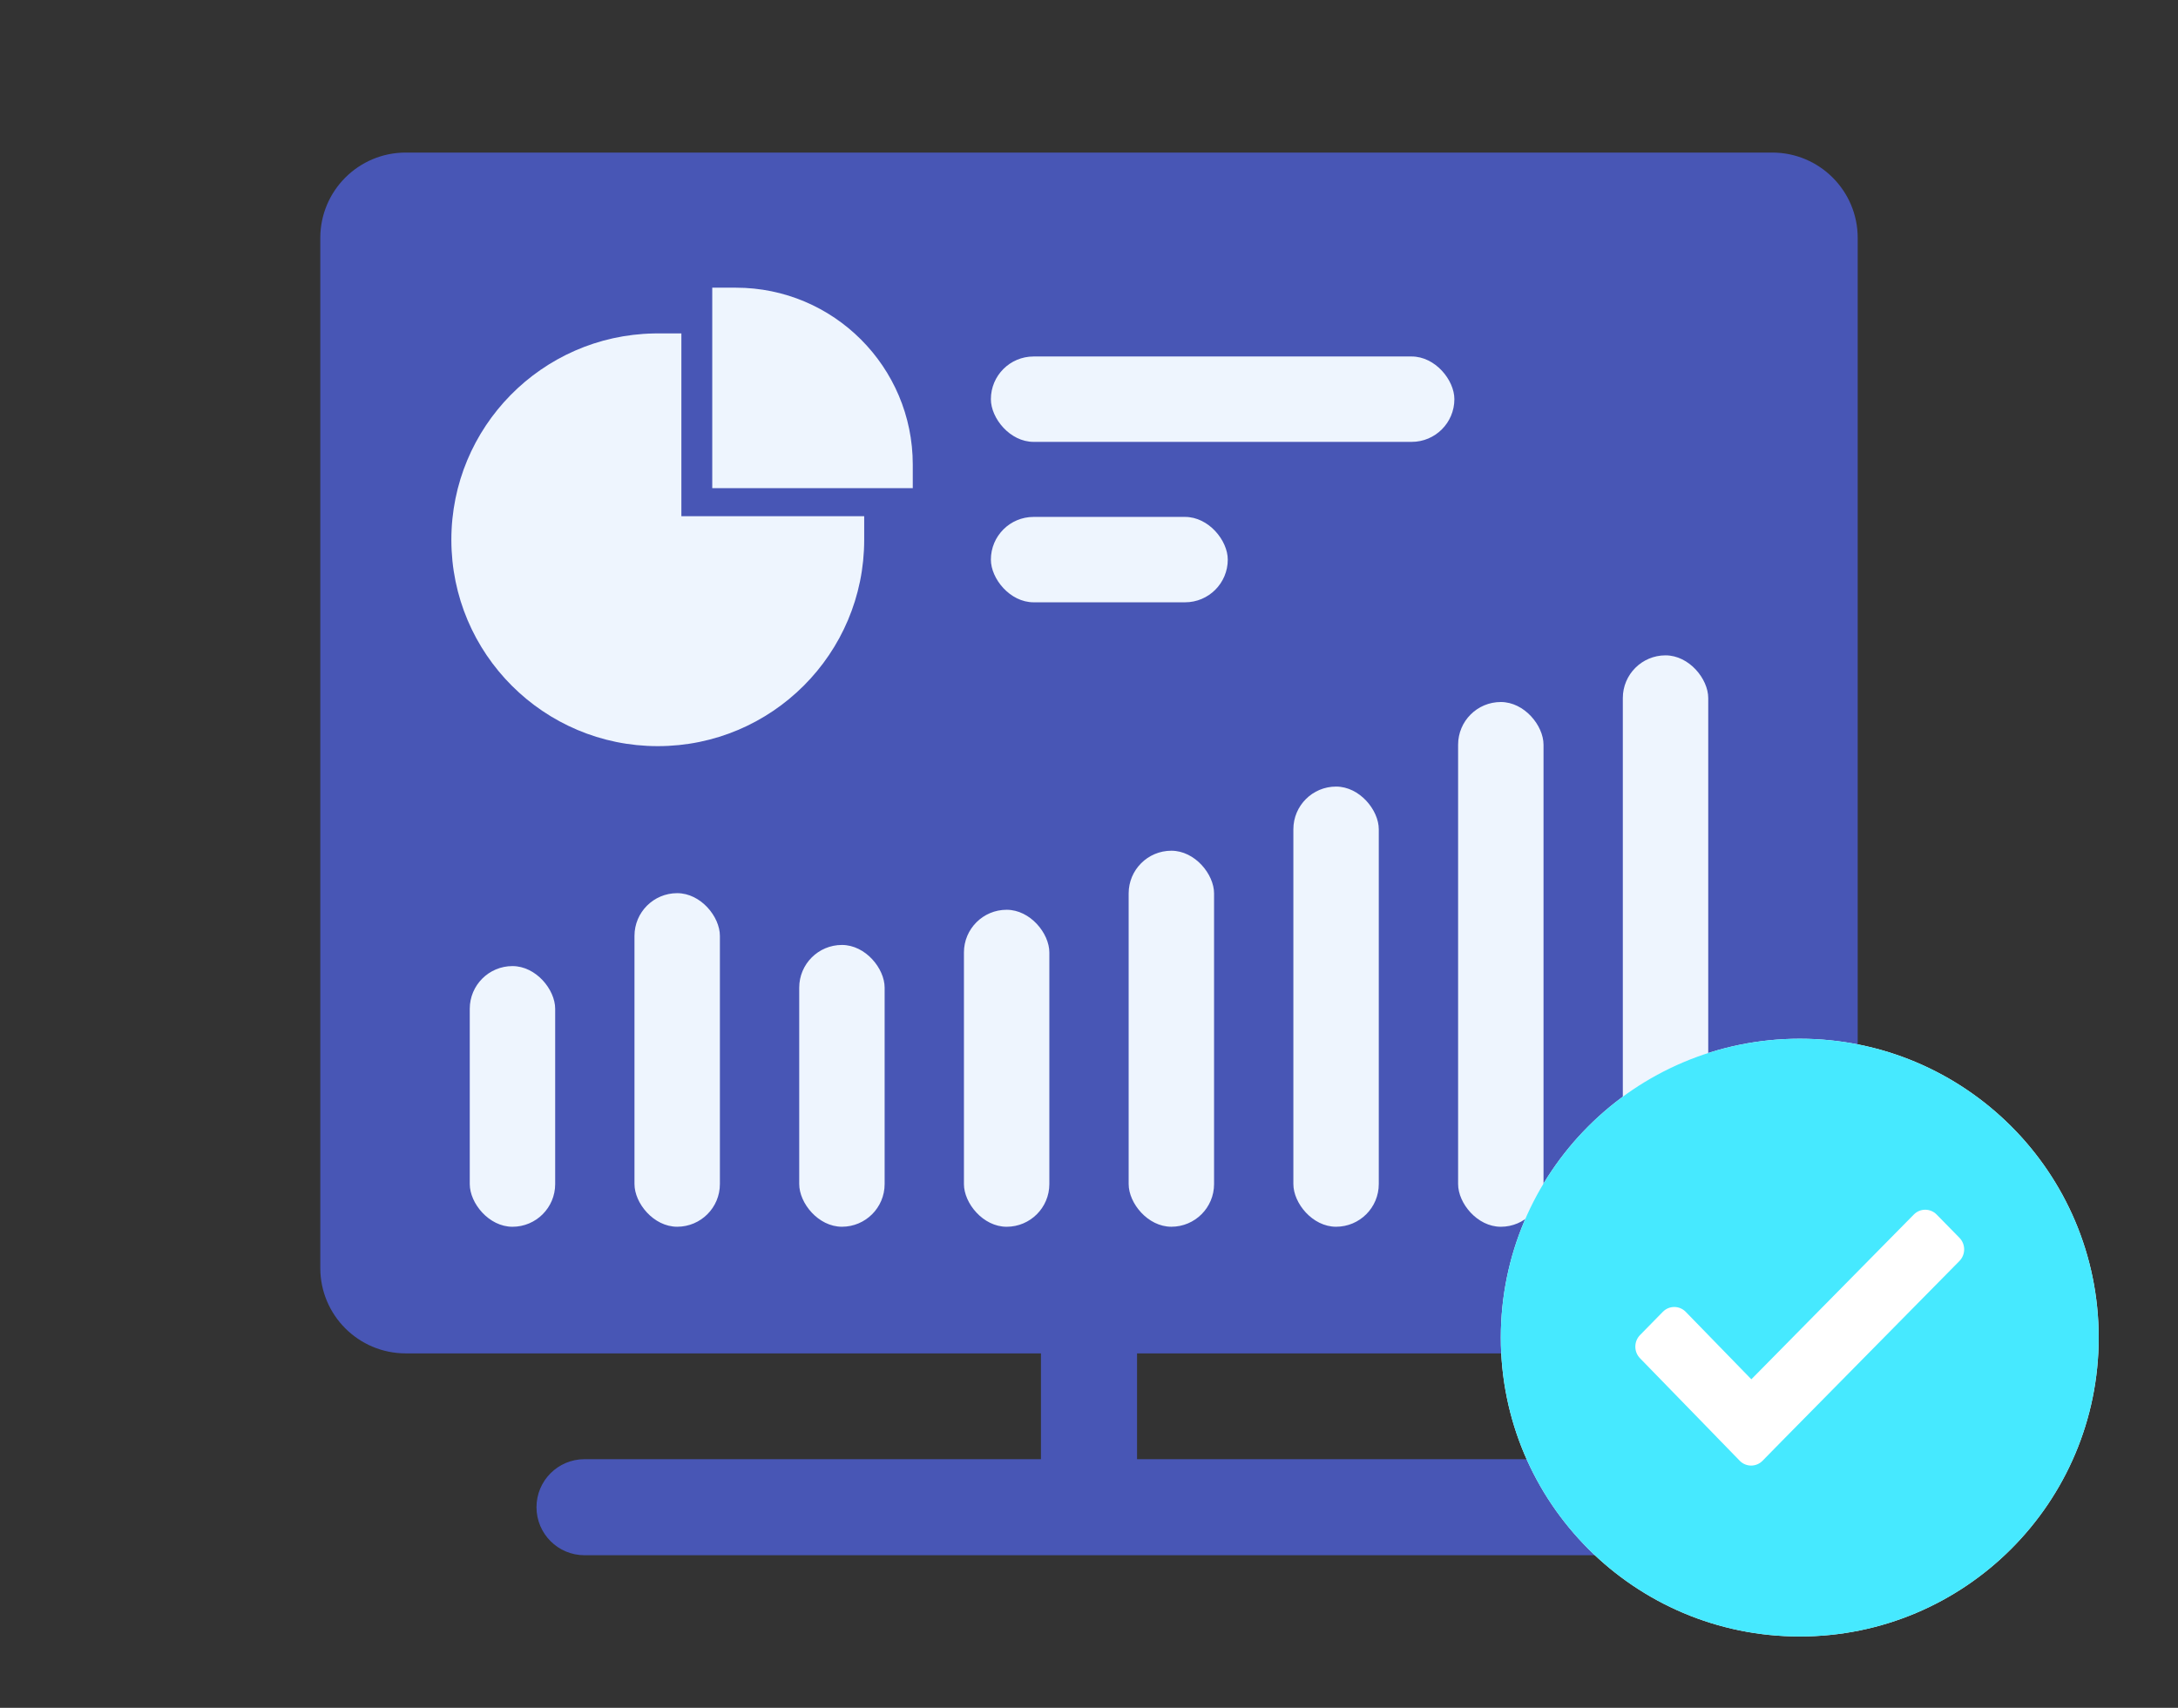
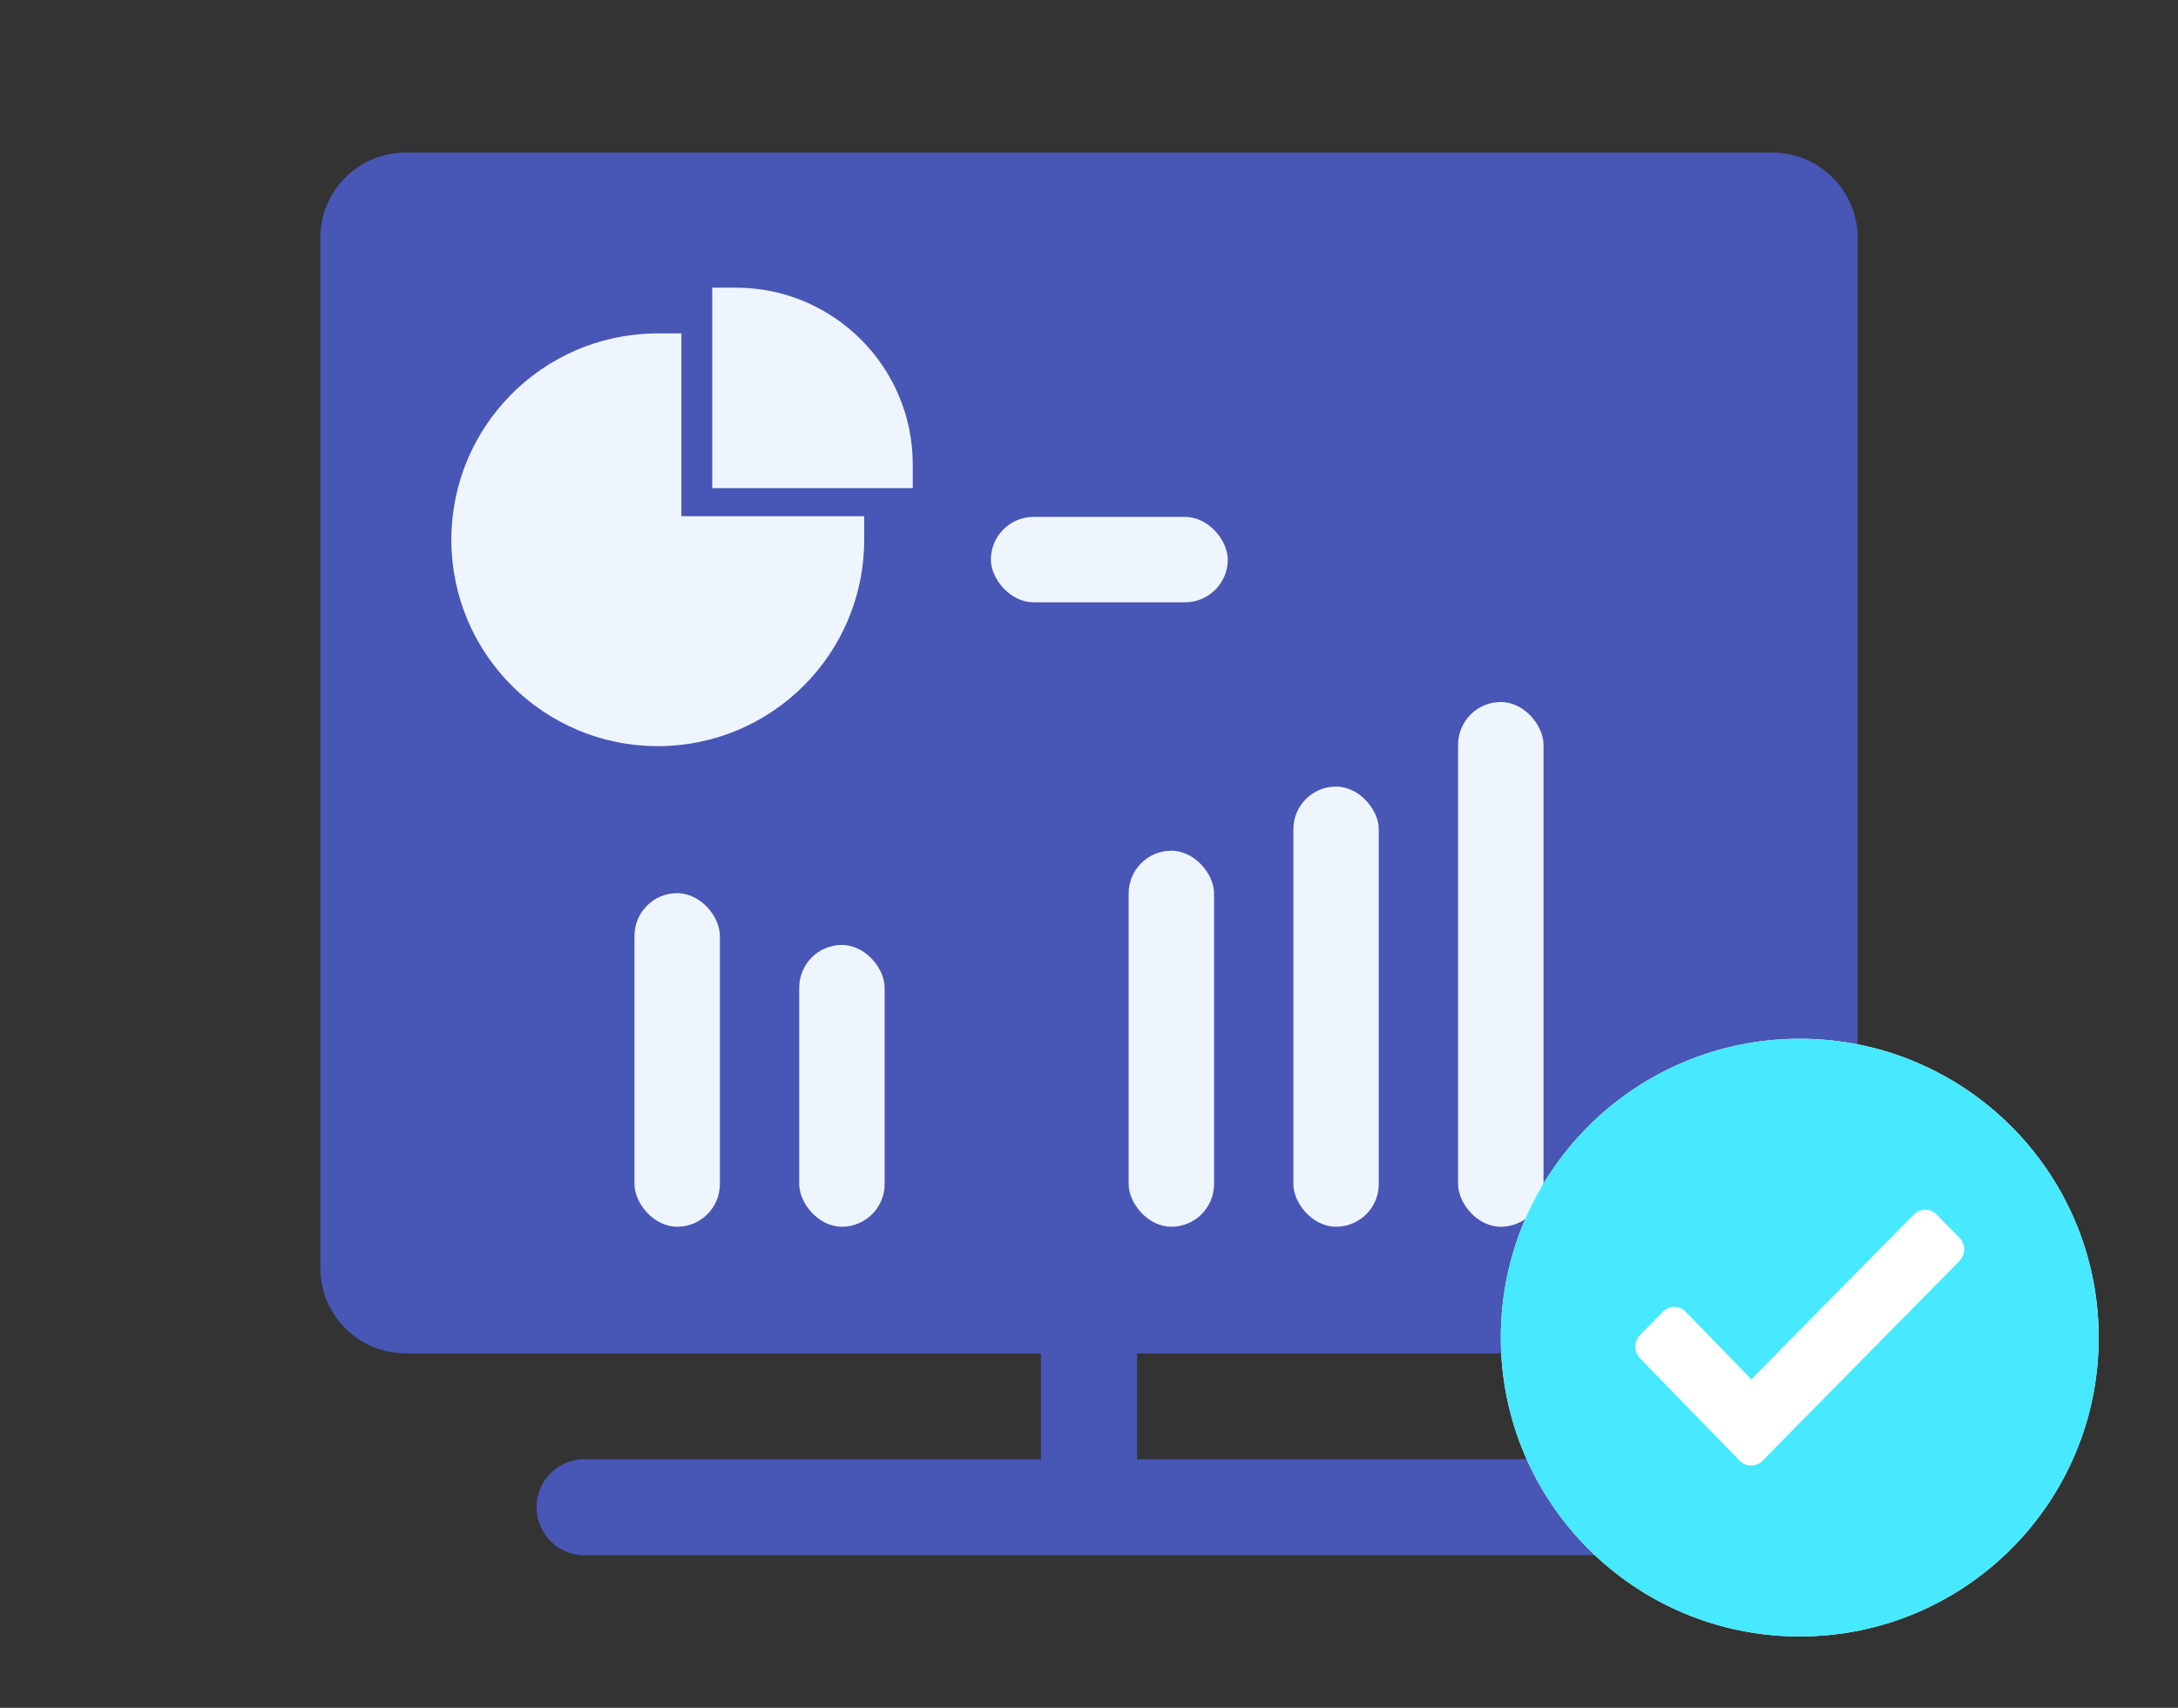
<svg xmlns="http://www.w3.org/2000/svg" width="102" height="80" viewBox="0 0 102 80" fill="none">
  <rect x="0" y="0" width="102" height="80" fill="#333333" stroke="none" />
  <path fill-rule="evenodd" clip-rule="evenodd" d="M15 11.147C15 8.938 16.791 7.147 19 7.147H83C85.209 7.147 87 8.938 87 11.147V59.397C87 61.606 85.209 63.397 83 63.397H53.25V68.353H74.625C75.868 68.353 76.875 69.361 76.875 70.603C76.875 71.846 75.868 72.853 74.625 72.853H27.375C26.132 72.853 25.125 71.846 25.125 70.603C25.125 69.361 26.132 68.353 27.375 68.353H48.75V63.397H19C16.791 63.397 15 61.606 15 59.397V11.147Z" fill="#4856B5" />
  <rect x="46.405" y="24.214" width="11.094" height="4" rx="2" fill="#EEF5FE" />
-   <rect x="46.405" y="16.699" width="21.706" height="4" rx="2" fill="#EEF5FE" />
-   <rect x="22" y="45.255" width="4" height="12.211" rx="2" fill="#EEF5FE" />
  <rect x="29.714" y="41.839" width="4" height="15.626" rx="2" fill="#EEF5FE" />
  <rect x="37.429" y="44.265" width="4" height="13.2" rx="2" fill="#EEF5FE" />
-   <rect x="45.143" y="42.617" width="4" height="14.849" rx="2" fill="#EEF5FE" />
  <rect x="52.857" y="39.851" width="4" height="17.614" rx="2" fill="#EEF5FE" />
  <rect x="60.571" y="36.846" width="4" height="20.619" rx="2" fill="#EEF5FE" />
  <rect x="68.286" y="32.885" width="4" height="24.581" rx="2" fill="#EEF5FE" />
-   <rect x="76" y="30.699" width="4" height="26.766" rx="2" fill="#EEF5FE" />
  <path d="M31.91 15.618V24.18H40.472V25.285C40.472 30.624 36.144 34.952 30.805 34.952C25.466 34.952 21.138 30.624 21.138 25.285C21.138 20.007 25.369 15.716 30.623 15.62L30.805 15.618H31.91ZM34.461 13.476C39.037 13.476 42.747 17.186 42.747 21.762V22.866H33.356V13.476H34.461Z" fill="#EEF5FE" />
  <circle cx="84.286" cy="62.658" r="14" fill="white" />
  <path fill-rule="evenodd" clip-rule="evenodd" d="M84.286 76.659C92.018 76.659 98.286 70.391 98.286 62.658C98.286 54.926 92.018 48.658 84.286 48.658C76.554 48.658 70.286 54.926 70.286 62.658C70.286 70.391 76.554 76.659 84.286 76.659ZM89.628 56.893L82.019 64.611L78.944 61.449C78.648 61.149 78.17 61.149 77.875 61.449L76.807 62.538C76.512 62.839 76.512 63.326 76.807 63.627L80.378 67.298C80.388 67.31 80.398 67.321 80.409 67.332L80.58 67.507L81.475 68.427C81.77 68.728 82.249 68.728 82.544 68.427L83.454 67.499L91.764 59.07C92.059 58.77 92.059 58.282 91.764 57.982L90.697 56.893C90.401 56.593 89.923 56.593 89.628 56.893Z" fill="#46E9FF" />
</svg>